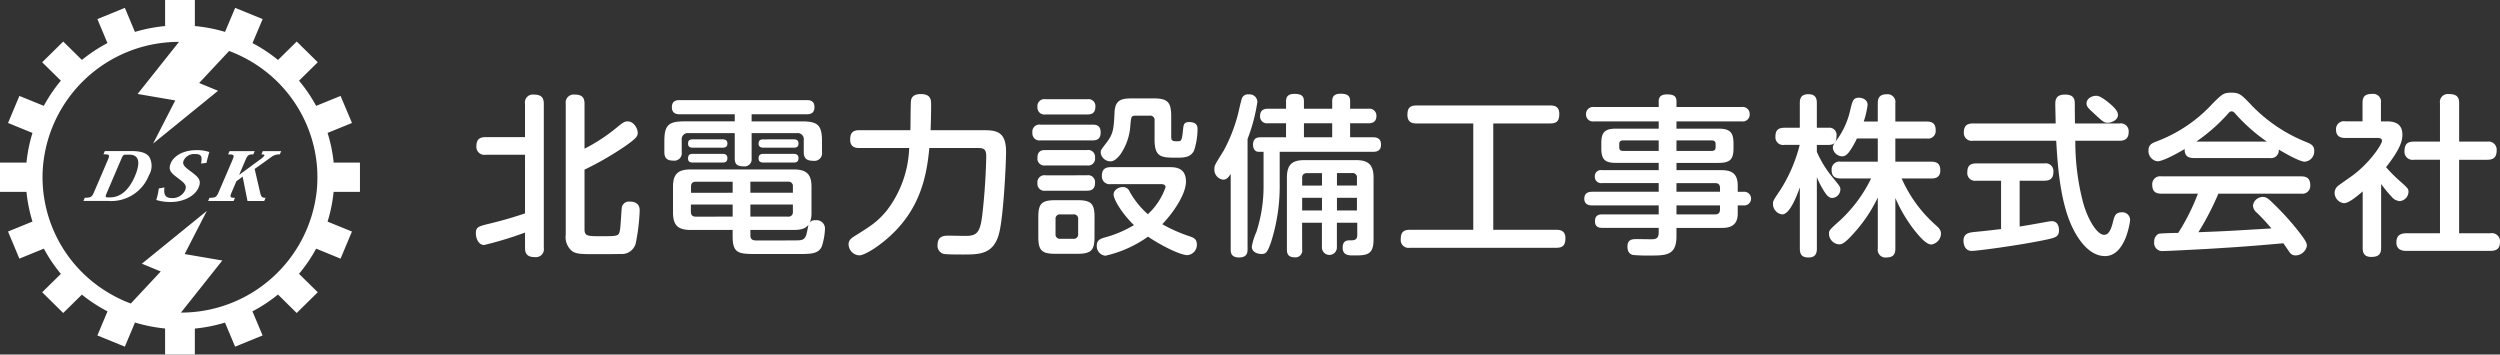
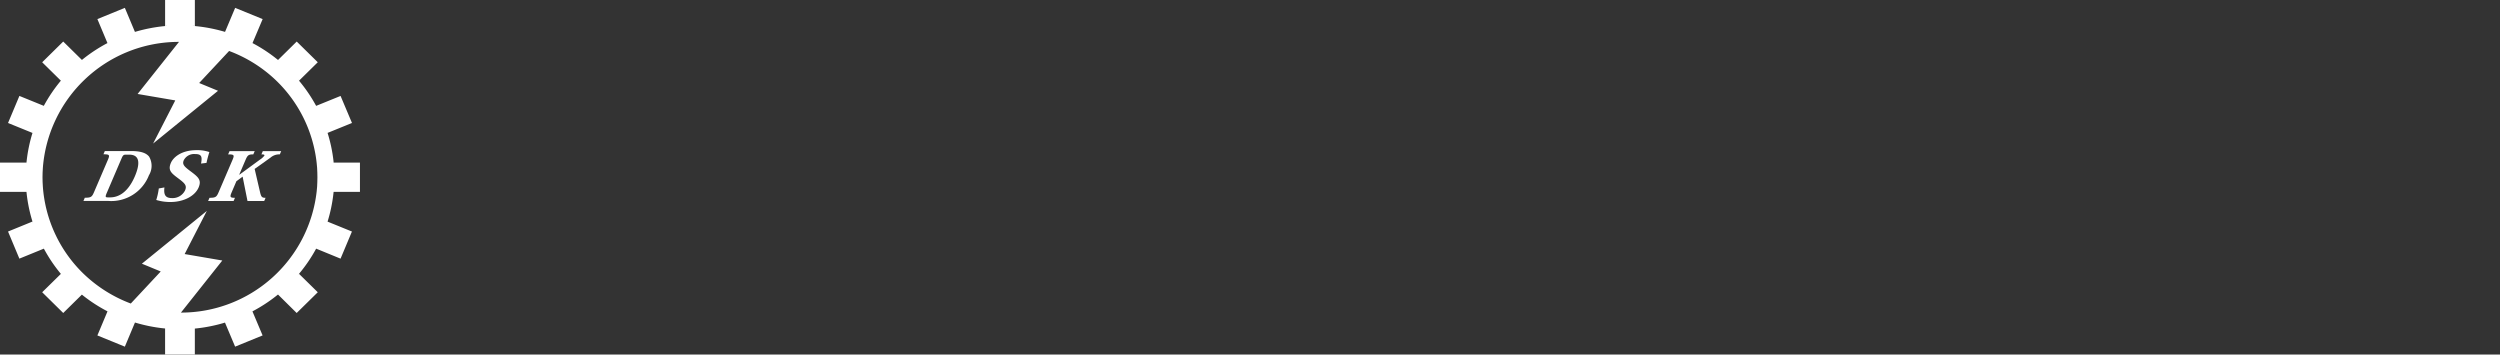
<svg xmlns="http://www.w3.org/2000/svg" height="52.102" viewBox="0 0 367.408 52.102" width="367.408">
  <rect x="0" y="0" width="367.408" height="52.102" fill="#333333" stroke="none" />
  <clipPath id="a">
    <path d="m0 0h52.9v52.102h-52.9z" />
  </clipPath>
  <clipPath id="b">
-     <path d="m0 0h297.474v24.218h-297.474z" />
-   </clipPath>
+     </clipPath>
  <g fill="#fff">
    <g clip-path="url(#a)">
      <path d="m43.858 40.364-.09.089c.027-.032.055-.063.081-.1zm-2.8 2.757-.081.078-.008-.008.089-.071m-4.089 2.721-.075.028c.023-.01.046-.024.071-.036zm-3.687 1.5-.076.031v-.005l.077-.026m-13.597.031-.1-.042c.036.012.072.019.108.031zm-3.586-1.46-.176-.072.006-.014zm-9.738-9.5-.044-.112.057.111zm-1.505-3.582-.05-.118.012-.005c.013.041.024.082.039.123m-.992-4.773v-.073l.009.073zm0-3.935v-.077h.009c0 .027-.006.053-.009.077m.942-4.729.05-.118c-.014.04-.026.081-.039.123zm1.523-3.616.037-.087h.008c-.014.028-.03.057-.045.085m2.712-4.037.018-.019-.015.019zm2.853-2.8.031-.03-.032.028m12.518-5.129h.17c-.058 0-.113.008-.17.014zm3.92 0h.154v.013zm12.648 5.093.094.09c-.035-.027-.067-.055-.1-.084zm2.8 2.758.076.076-.008.008c-.024-.027-.046-.057-.068-.084m2.758 4.025.028.068c-.01-.022-.024-.042-.036-.064zm1.531 3.652.021.051c-.006-.018-.014-.035-.019-.053m-15.4 18.952-5.534-.947 3.259-6.34-9.447 7.678-.1.077 2.772 1.146-4.4 4.709a20.28 20.28 0 0 1 -7.067-4.494 19.779 19.779 0 0 1 -5.855-12.673l-.039-.693-.014-.691.014-.7.039-.694a20.033 20.033 0 0 1 19.442-18.5l.565-.01-6.084 7.657 5.535.947-3.258 6.343 9.446-7.678.1-.077-2.776-1.145 4.4-4.708a20.176 20.176 0 0 1 6.557 4.008 19.8 19.8 0 0 1 6.313 12.472l.064.691.031.693.013.7-.013.69-.031.691-.064.694a20.057 20.057 0 0 1 -19.948 17.81zm16.358-10.085h3.87v-4.3h-3.868l-.014-.153v-.031a22.083 22.083 0 0 0 -.876-4.183l3.587-1.459-1.677-3.974-3.569 1.45-.022.01a22.3 22.3 0 0 0 -2.516-3.7l2.7-2.655.055-.055-3.04-2.991-.053-.053-2.748 2.71a22.645 22.645 0 0 0 -3.751-2.484l1.492-3.526-3.97-1.621-.071-.028-1.487 3.53a23.057 23.057 0 0 0 -4.434-.857v-3.83h-4.374v3.831a23.03 23.03 0 0 0 -4.433.86l-1.481-3.534-4.038 1.649 1.479 3.525a22.483 22.483 0 0 0 -3.752 2.479l-2.693-2.651-.054-.053-3.092 3.047 2.731 2.689.015.015a22.257 22.257 0 0 0 -2.507 3.7l-3.522-1.432-.068-.025-1.668 3.975 3.569 1.453.024.01a22.033 22.033 0 0 0 -.883 4.362h-3.891v4.3h3.89a22.07 22.07 0 0 0 .883 4.361l-3.525 1.439-.068.028 1.667 3.983 3.6-1.469a22.282 22.282 0 0 0 2.5 3.71l-2.747 2.699 3.092 3.049 2.741-2.7a22.554 22.554 0 0 0 3.767 2.458l-1.46 3.473-.03.067 3.97 1.621.068.028 1.487-3.547a23.084 23.084 0 0 0 4.427.876v3.824h4.372v-3.81a22.976 22.976 0 0 0 4.43-.879l1.49 3.535 3.97-1.621.069-.028-1.493-3.536a22.632 22.632 0 0 0 3.755-2.477l2.745 2.716 3.1-3.049-2.74-2.691-.017-.017a22.177 22.177 0 0 0 2.519-3.7l3.587 1.47 1.673-3.985-3.582-1.456a22.168 22.168 0 0 0 .867-4.175z" transform="translate(0 -.001)" />
      <path d="m15.784 17.8c-.342 0-.442.087-.646.564l-2.157 5.036c-.258.6-.23.681.161.681h.33c1.1 0 2.554-.594 3.627-3.1.7-1.639.874-3.178-.825-3.178zm-6.242 6.8.2-.468c.918 0 1.054-.117 1.362-.838l2.019-4.708c.314-.733.274-.839-.644-.839l.206-.477h3.815c1.442 0 2.235.262 2.692.819a2.68 2.68 0 0 1 -.028 2.748 5.937 5.937 0 0 1 -6.015 3.763z" transform="translate(2.721 4.927)" />
      <path d="m19.071 22.649c-.156 1.249.269 1.569 1.161 1.569a2.04 2.04 0 0 0 1.866-1.13c.293-.682.036-.995-.934-1.726-1.083-.808-1.618-1.217-1.145-2.32.334-.78 1.487-1.871 3.773-1.871a5.434 5.434 0 0 1 1.883.281 16.112 16.112 0 0 0 -.424 1.59l-.8.1c.2-1.073.051-1.4-.914-1.4a1.7 1.7 0 0 0 -1.628.918c-.254.594.073.916.9 1.54 1.212.906 1.767 1.325 1.279 2.465-.519 1.211-2.122 2.127-4.151 2.127a7.1 7.1 0 0 1 -2.07-.3 9.44 9.44 0 0 0 .373-1.692z" transform="translate(5.096 4.896)" />
      <path d="m30.637 19.9.8 3.442c.171.711.293.8.806.8l-.2.467h-2.459l-.716-3.577-.912.673-.681 1.59c-.314.73-.266.847.469.847l-.2.469h-3.744l.2-.469c.9 0 1.041-.116 1.351-.838l2.019-4.704c.314-.733.274-.839-.631-.839l.206-.477h3.7l-.206.477c-.708 0-.844.118-1.157.848l-.912 2.131h.037l3-2.2a2.529 2.529 0 0 0 .659-.594c.055-.127-.067-.186-.434-.186l.206-.477h2.7l-.2.477a1.973 1.973 0 0 0 -1.383.488z" transform="translate(6.787 4.927)" />
    </g>
    <g clip-path="url(#b)" transform="translate(69.934 13.62)">
      <path d="m15.969 20.089c0 1.016.466 1.016 2.378 1.016 2.628 0 2.658 0 2.837-.941.1-.533.2-2.9.281-3.355a1.058 1.058 0 0 1 1.165-.786c1.446 0 1.446 1.041 1.446 1.321a28.992 28.992 0 0 1 -.6 4.9 2.128 2.128 0 0 1 -2.246 1.474c-.616.026-2.628.026-3.429.026-2.323 0-2.969 0-3.638-.432a2.65 2.65 0 0 1 -.953-2.412v-19.26a1.174 1.174 0 0 1 1.29-1.348c1.057 0 1.469.381 1.469 1.348v6.607a25.938 25.938 0 0 0 4.415-2.847c1.159-.94 1.392-1.168 1.936-1.168.878 0 1.469 1.042 1.469 1.677 0 .509-.209.814-1.834 1.957a45.59 45.59 0 0 1 -5.985 3.456zm-8.744-10.953h-5.781a1.173 1.173 0 0 1 -1.366-1.245c0-1.068.541-1.348 1.367-1.348h5.78v-4.9a1.153 1.153 0 0 1 1.261-1.351c1.033 0 1.5.355 1.5 1.347v21.193a1.166 1.166 0 0 1 -1.29 1.347c-1.033 0-1.469-.381-1.469-1.347v-2.262a51.426 51.426 0 0 1 -6.015 1.83c-.825 0-1.212-.991-1.212-1.7 0-.94.361-1.042 2.038-1.448 2.5-.61 3.974-1.093 5.187-1.5z" transform="translate(0 -.013)" />
-       <path d="m47.966 9.044c.358 0 .669.152.669.61 0 .355-.1.661-.669.661h-4.492c-.31 0-.7-.077-.7-.585 0-.381.107-.686.7-.686zm0-2.134c.437 0 .669.177.669.61 0 .381-.155.61-.669.61h-4.492c-.257 0-.7-.052-.7-.585 0-.381.131-.635.7-.635zm-6.4 14.1c0 .761.543.761 1.087.761.388 0 5.752 0 6.062-.026.513-.05.956-.126 1.159-1.193.03-.051.209-1.042.233-1.093-.388.484-.9.762-2.168.762h-6.37v.788zm0-4.524v1.779h5.525a.637.637 0 0 0 .722-.712v-1.063zm0-1.728h6.247v-.916a.637.637 0 0 0 -.722-.711h-5.528zm-2.605 0v-1.622h-5.396c-.412 0-.723.152-.723.711v.916zm0 3.506v-1.774h-6.14v1.067c0 .484.233.712.723.712zm-1.472-9.22c.311 0 .7.1.7.61 0 .407-.155.661-.7.661h-4.414c-.3 0-.668-.077-.668-.585 0-.381.1-.686.668-.686zm0-2.134c.311 0 .7.076.7.61 0 .457-.262.61-.7.61h-4.414c-.3 0-.668-.077-.668-.585 0-.356.1-.635.668-.635zm1.469 13.315h-6.164c-1.989 0-2.6-.787-2.6-2.618v-3.735c0-1.932.8-2.542 2.6-2.542h15.142c1.888 0 2.611.712 2.611 2.542v3.786a3.606 3.606 0 0 1 -.234 1.449.92.92 0 0 1 .825-.306 1.22 1.22 0 0 1 1.392 1.22 9.462 9.462 0 0 1 -.465 2.618c-.49 1.118-1.649 1.118-3.4 1.118h-6.35c-2.532 0-3.357-.126-3.357-2.618zm2.79-10.52a1.042 1.042 0 0 1 -1.189 1.169c-1.009 0-1.29-.381-1.29-1.169v-3.71h-6.785a.894.894 0 0 0 -1.009 1.017v1.778a1.092 1.092 0 0 1 -1.213 1.246c-.9 0-1.338-.33-1.338-1.246v-1.626c0-2.312.591-2.9 2.938-2.9h7.408v-1.039h-8.076c-.334 0-1.165-.026-1.165-1.042 0-.966.7-1.042 1.165-1.042h18.63c.489 0 1.159.076 1.159 1.017 0 .813-.436 1.067-1.159 1.067h-8.076v1.042h7.4c2.3 0 2.945.533 2.945 2.9v1.623a1.117 1.117 0 0 1 -1.266 1.271c-.98 0-1.416-.355-1.416-1.271v-1.778a.894.894 0 0 0 -1.011-1.017h-6.652z" transform="translate(-1.222 -.049)" />
+       <path d="m47.966 9.044c.358 0 .669.152.669.61 0 .355-.1.661-.669.661h-4.492c-.31 0-.7-.077-.7-.585 0-.381.107-.686.7-.686zm0-2.134c.437 0 .669.177.669.61 0 .381-.155.61-.669.61h-4.492c-.257 0-.7-.052-.7-.585 0-.381.131-.635.7-.635zm-6.4 14.1c0 .761.543.761 1.087.761.388 0 5.752 0 6.062-.026.513-.05.956-.126 1.159-1.193.03-.051.209-1.042.233-1.093-.388.484-.9.762-2.168.762h-6.37v.788zm0-4.524v1.779h5.525a.637.637 0 0 0 .722-.712v-1.063zm0-1.728h6.247v-.916a.637.637 0 0 0 -.722-.711h-5.528zm-2.605 0v-1.622h-5.396c-.412 0-.723.152-.723.711v.916zm0 3.506v-1.774h-6.14v1.067c0 .484.233.712.723.712zm-1.472-9.22c.311 0 .7.1.7.61 0 .407-.155.661-.7.661h-4.414c-.3 0-.668-.077-.668-.585 0-.381.1-.686.668-.686zm0-2.134c.311 0 .7.076.7.61 0 .457-.262.61-.7.61h-4.414c-.3 0-.668-.077-.668-.585 0-.356.1-.635.668-.635zm1.469 13.315h-6.164c-1.989 0-2.6-.787-2.6-2.618v-3.735c0-1.932.8-2.542 2.6-2.542h15.142c1.888 0 2.611.712 2.611 2.542v3.786a3.606 3.606 0 0 1 -.234 1.449.92.92 0 0 1 .825-.306 1.22 1.22 0 0 1 1.392 1.22 9.462 9.462 0 0 1 -.465 2.618h-6.35c-2.532 0-3.357-.126-3.357-2.618zm2.79-10.52a1.042 1.042 0 0 1 -1.189 1.169c-1.009 0-1.29-.381-1.29-1.169v-3.71h-6.785a.894.894 0 0 0 -1.009 1.017v1.778a1.092 1.092 0 0 1 -1.213 1.246c-.9 0-1.338-.33-1.338-1.246v-1.626c0-2.312.591-2.9 2.938-2.9h7.408v-1.039h-8.076c-.334 0-1.165-.026-1.165-1.042 0-.966.7-1.042 1.165-1.042h18.63c.489 0 1.159.076 1.159 1.017 0 .813-.436 1.067-1.159 1.067h-8.076v1.042h7.4c2.3 0 2.945.533 2.945 2.9v1.623a1.117 1.117 0 0 1 -1.266 1.271c-.98 0-1.416-.355-1.416-1.271v-1.778a.894.894 0 0 0 -1.011-1.017h-6.652z" transform="translate(-1.222 -.049)" />
      <path d="m58.771 8.141c-.412 0-1.344-.025-1.344-1.22 0-.915.31-1.4 1.344-1.4h7.508c.024-.686.024-3.811.079-4.269.042-.429.256-1.039 1.442-1.039 1.416 0 1.523.762 1.523 1.525 0 1.194-.03 2.592-.078 3.786h7.633c1.936 0 3.458.1 3.458 3.151 0 1.729-.358 9.3-1 11.917-.777 3.177-2.891 3.2-5.292 3.2-.622 0-2.294 0-2.813-.076a1.22 1.22 0 0 1 -.956-1.372c0-1.322 1.057-1.322 1.6-1.322.466 0 2.5.051 2.915.026 1.421-.1 1.809-.787 2.09-3.406.49-4.32.544-8.105.544-8.309 0-1.144-.489-1.194-1.392-1.194h-6.97c-.3 3.074-.9 7.395-4.152 11.257-2.144 2.567-5.214 4.522-6.14 4.522a1.66 1.66 0 0 1 -1.576-1.65c0-.56.388-.865.829-1.145 2.605-1.625 3.375-2.133 4.719-3.709a15.985 15.985 0 0 0 3.358-9.273z" transform="translate(-2.417 -.009)" />
      <path d="m103.142.876c2.12 0 2.658.509 2.658 2.642v3.05c0 .61.334.61.933.61.566 0 .644-.1.8-1.652.079-.737.1-1.168.9-1.168 1.135 0 1.236.61 1.236 1.016a10.314 10.314 0 0 1 -.513 3.177c-.442.839-1.111 1.042-2.4 1.042-2.371 0-3.4 0-3.4-2.643v-2.821a.635.635 0 0 0 -.723-.712h-1.935c-.777 0-.777.051-.9 1.4a8.378 8.378 0 0 1 -1.524 4.371c-.621.762-1.032.94-1.416.94a1.443 1.443 0 0 1 -1.421-1.27c0-.355.024-.381.777-1.372 1.105-1.423 1.135-2.084 1.26-4.6.101-1.932 1.182-2.009 2.806-2.009h2.862zm-6.189 12.6a1.144 1.144 0 0 1 -1.344-1.194c0-.915.413-1.3 1.344-1.3h8.488c.9 0 2.527 0 2.527 2.135 0 1.728-1.679 4.37-3.482 6.25a22.249 22.249 0 0 0 4.1 1.805c.49.177.98.38.98 1.143a1.514 1.514 0 0 1 -1.392 1.6c-1.057 0-3.972-1.474-5.782-2.719a17.374 17.374 0 0 1 -6.263 2.804 1.405 1.405 0 0 1 -1.266-1.5c0-.737.465-.964 1.033-1.144a17.044 17.044 0 0 0 4.431-1.856c-1.774-1.7-2.992-3.785-2.992-4.5 0-.66.722-1.092 1.344-1.092a1.011 1.011 0 0 1 .98.609 12.359 12.359 0 0 0 2.711 3.38 9.75 9.75 0 0 0 2.6-3.964c0-.457-.513-.457-.722-.457zm-4.826 5.159a.635.635 0 0 0 -.722-.712h-1.882a.637.637 0 0 0 -.723.712v2.165a.636.636 0 0 0 .723.711h1.877a.633.633 0 0 0 .722-.711zm2.4 2.592c0 1.957-.465 2.49-2.532 2.49h-3.225c-1.983 0-2.5-.483-2.5-2.49v-2.9c0-2.006.5-2.489 2.532-2.489h3.198c2.013 0 2.532.484 2.532 2.489zm-1.111-9.047a1.016 1.016 0 0 1 1.19 1.12c0 1.144-.853 1.144-1.242 1.144h-6.033a1.014 1.014 0 0 1 -1.189-1.118 1.027 1.027 0 0 1 1.189-1.144zm0-3.71a1.016 1.016 0 0 1 1.189 1.119 1.015 1.015 0 0 1 -1.189 1.144h-6.085a1.016 1.016 0 0 1 -1.189-1.118c0-1.118.747-1.144 1.189-1.144h6.086zm.055-7.47a1.012 1.012 0 0 1 1.183 1.119c0 1.093-.8 1.118-1.183 1.118h-6.14a1.024 1.024 0 0 1 -1.189-1.118 1.015 1.015 0 0 1 1.189-1.119zm.771 3.736c.412 0 1.189.025 1.189 1.144 0 .991-.567 1.169-1.189 1.169h-7.633a1.04 1.04 0 0 1 -1.209-1.141 1.038 1.038 0 0 1 1.213-1.169z" transform="translate(-3.609 -.038)" />
-       <path d="m131.338 17.313h2.938v-1.855h-2.938zm0-3.66h2.939v-1.118a.628.628 0 0 0 -.723-.712h-2.216zm-.7-9.148h-4.151v2.059h4.151zm-1.5 10.953h-2.914v1.855h2.914zm0-1.8v-1.83h-2.084c-.311 0-.83 0-.83.712v1.119zm-2.914 9.377a.993.993 0 0 1 -1.105 1.168c-1.063 0-1.135-.686-1.135-1.168v-10.551c0-2.007.872-2.566 2.6-2.566h7.533c1.7 0 2.6.558 2.6 2.566v9.1c0 2.312-1.028 2.364-3.071 2.339-.591 0-1.469-.026-1.469-1.144 0-1.068.723-1.068.98-1.068.674 0 1.165 0 1.165-.787v-1.807h-2.993v3.635a1.1 1.1 0 1 1 -2.2 0v-3.635h-2.914zm4.416-20.665v-1.143c0-.584.257-1.068 1.212-1.068.877 0 1.421.2 1.421 1.068v1.143h2.682a1.024 1.024 0 0 1 1.183 1.068c0 .94-.692 1.067-1.183 1.067h-2.682v2.059h3.351c.334 0 1.189 0 1.189 1.067 0 1.016-.753 1.067-1.189 1.067h-13.7v4.8a27.105 27.105 0 0 1 -1.26 8.437c-.52 1.448-.7 1.779-1.421 1.779-.49 0-1.416-.229-1.416-1.067a8.494 8.494 0 0 1 .669-2.161 21.707 21.707 0 0 0 1.057-6.886v-4.9h-.7c-.591 0-.848-.484-.848-1.042 0-1.067.746-1.094 1.189-1.094h3.661v-2.064h-2.655a1 1 0 0 1 -1.159-1.067c0-.864.567-1.068 1.159-1.068h2.658v-1.113c0-.508.179-1.067 1.212-1.067.956 0 1.416.254 1.416 1.067v1.118zm-12.44 20.661c0 .355 0 1.194-1.236 1.194-1.189 0-1.242-.712-1.242-1.194v-11.08c-.311.457-.568.838-1.105.838a1.466 1.466 0 0 1 -1.29-1.55c0-.533.024-.558 1.368-2.719a23.58 23.58 0 0 0 2.115-5.413c.179-.787.489-2.134.591-2.338a.928.928 0 0 1 .956-.509 1.148 1.148 0 0 1 1.29 1.094 26.027 26.027 0 0 1 -1.447 5.463z" transform="translate(-4.789 -.007)" />
      <path d="m155.519 20.235h9.264c.465 0 1.338.051 1.338 1.22 0 .941-.281 1.423-1.338 1.423h-21.521a1.146 1.146 0 0 1 -1.338-1.245c0-.94.311-1.4 1.338-1.4h9.319v-15.626h-8.332c-.419 0-1.345-.026-1.345-1.246 0-.965.311-1.4 1.345-1.4h19.633c.514 0 1.338.076 1.338 1.219 0 .966-.281 1.424-1.338 1.424h-8.362z" transform="translate(-5.998 -.083)" />
      <path d="m190.033 16.58h-6.4v1.32h5.674c.491 0 .723-.228.723-.711zm-6.4-3.277v1.271h6.4v-.559c0-.509-.257-.713-.723-.713h-5.674zm0-4.727h5.132c.363 0 .621-.1.621-.533v-.484c0-.432-.258-.533-.621-.533h-5.132zm-2.611 0v-1.55h-5.231c-.365 0-.569.152-.569.533v.483c0 .33.15.533.569.533zm11.613 9.251c0 2.058-1.7 2.058-2.372 2.058h-6.63v1.215c0 2.846-1.524 2.846-3.977 2.846a23.478 23.478 0 0 1 -2.371-.077c-.413-.076-.855-.355-.855-1.244 0-1.094.754-1.094 1.445-1.094.341 0 1.81.025 2.091.025.675 0 1.057-.178 1.057-.966v-.711h-8.255c-.388 0-1.11-.025-1.11-.965s.621-1.016 1.11-1.016h8.255v-1.317h-9.747c-.287 0-1.189 0-1.189-.991 0-1.015.9-1.015 1.189-1.015h9.747v-1.275h-8.331a.921.921 0 0 1 -1.058-.941.9.9 0 0 1 1.058-.964h8.331v-1.064h-6.218c-1.672 0-2.216-.458-2.216-2.161v-.711c0-1.651.513-2.16 2.193-2.16h6.241v-1.068h-9.491a1.012 1.012 0 0 1 -1.189-1.042 1.028 1.028 0 0 1 1.189-1.067h9.491v-.865c0-.712.466-.991 1.189-.991.826 0 1.422.152 1.422.991v.864h9.569a1.022 1.022 0 0 1 1.189 1.042 1.018 1.018 0 0 1 -1.189 1.067h-9.569v1.07h6.166c1.624 0 2.215.483 2.215 2.161v.711c0 1.677-.537 2.161-2.215 2.161h-6.165v1.067h6.63c1.751 0 2.372.736 2.372 2.312v.864h.877a1.006 1.006 0 1 1 0 2.006h-.877z" transform="translate(-7.188 -.012)" />
      <path d="m217.951 12.615a19.724 19.724 0 0 0 4.981 6.836c.519.458.8.762.8 1.3a1.671 1.671 0 0 1 -1.422 1.575c-.77 0-1.8-1.245-2.473-2.084a21.823 21.823 0 0 1 -2.813-4.751v7.421c0 .99-.436 1.322-1.368 1.322a1.135 1.135 0 0 1 -1.212-1.322v-7.5a21.4 21.4 0 0 1 -3.148 4.828c-1.78 2.059-2.168 2.059-2.556 2.059a1.587 1.587 0 0 1 -1.469-1.55c0-.51.054-.56 1.779-2.11a20.836 20.836 0 0 0 4.414-6.022h-4.464c-.986 0-1.344-.406-1.344-1.3a1.146 1.146 0 0 1 1.344-1.166h5.442v-3.406h-3.071a11.707 11.707 0 0 1 -1.111 1.932c-.388.533-.723.687-1.057.687a1.422 1.422 0 0 1 -1.368-1.245c0-.28.078-.484.489-1.042a11.642 11.642 0 0 0 2.067-4.5c.335-1.371.437-1.828 1.29-1.828.544 0 1.266.33 1.266 1.042a12.286 12.286 0 0 1 -.573 2.465h2.067v-2.693c0-.89.364-1.322 1.368-1.322a1.143 1.143 0 0 1 1.213 1.322v2.693h4.617c.932 0 1.314.381 1.314 1.322a1.117 1.117 0 0 1 -1.314 1.168h-4.617v3.406h5.262c.956 0 1.345.381 1.345 1.3 0 1.144-.932 1.168-1.345 1.168h-4.336zm-12.461 10.318c0 .509-.1 1.3-1.183 1.3-.854 0-1.32-.28-1.32-1.3v-9c-.514 1.424-1.493 3.964-2.6 3.964a1.542 1.542 0 0 1 -1.345-1.5c0-.483 0-.483 1.057-2.058a22.3 22.3 0 0 0 2.867-6.658h-2.246a1.123 1.123 0 0 1 -1.32-1.191c0-.889.334-1.322 1.314-1.322h2.27v-3.632c0-.509.078-1.3 1.236-1.3.854 0 1.266.356 1.266 1.3v3.632h1.7a1.052 1.052 0 0 1 1.189 1.2c0 .94-.334 1.321-1.189 1.321h-1.7v1.011a15.457 15.457 0 0 0 2.192 3.608c1.189 1.45 1.266 1.525 1.266 1.957a1.275 1.275 0 0 1 -1.189 1.22c-.513 0-.849-.432-1.236-1.042a13.577 13.577 0 0 1 -1.033-2.008z" transform="translate(-8.411 -.011)" />
      <path d="m250.15 1.944c.513.509.825.89.825 1.348 0 .736-.926 1.144-1.493 1.144-.544 0-.7-.127-2.144-1.474-.723-.661-.98-.916-.98-1.372 0-.584.567-1.118 1.469-1.118.7 0 2.091 1.271 2.323 1.473m1.057 2.593a1.157 1.157 0 0 1 1.344 1.22c0 .915-.441 1.322-1.344 1.322h-6.5a35.211 35.211 0 0 0 1.141 9.072c.669 2.439 2.037 4.751 3.094 4.751.615 0 1-.635 1.314-1.957.179-.737.334-1.347 1.266-1.347a1.122 1.122 0 0 1 1.236 1.144c0 .178-.645 5.285-3.685 5.285-2.347 0-3.9-2.489-4.593-3.81-2.012-3.813-2.377-9.632-2.58-13.138h-12.238a1.153 1.153 0 0 1 -1.338-1.22c0-.89.383-1.322 1.338-1.322h12.156c0-.432-.054-2.44-.054-2.745 0-.61 0-1.5 1.421-1.5 1.445 0 1.445.814 1.445 1.525v.432c0 .355.024 1.956.024 2.287zm-17.417 8.412h-3.637a1.132 1.132 0 0 1 -1.314-1.271c0-.916.436-1.271 1.314-1.271h10.01a1.137 1.137 0 0 1 1.321 1.271c0 1.042-.622 1.271-1.321 1.271h-3.637v6.734c1.446-.228 1.709-.28 3.978-.687a5.58 5.58 0 0 1 .747-.1c.925 0 1.056.915 1.056 1.321 0 1.016-.513 1.119-2.371 1.5-4 .812-9.73 1.55-10.453 1.55-1.189 0-1.212-1.347-1.212-1.474 0-1.118.854-1.22 1.524-1.3 2.114-.2 3.249-.355 4-.432v-7.113z" transform="translate(-9.646 -.013)" />
-       <path d="m274.06 7.192a25.948 25.948 0 0 1 -4.492-3.938c-.31-.381-.465-.509-.7-.509s-.359.153-.669.509a25.891 25.891 0 0 1 -4.516 3.938zm-7.126 7.649a41 41 0 0 1 -2.939 5.667c4.05-.152 4.719-.2 10.734-.559a30.533 30.533 0 0 0 -2.144-2.312 1.418 1.418 0 0 1 -.568-1.068 1.475 1.475 0 0 1 1.445-1.246c.568 0 .878.306 1.7 1.119a38.352 38.352 0 0 1 3.846 4.32c.723.965.932 1.321.932 1.753a1.721 1.721 0 0 1 -1.678 1.4 1.009 1.009 0 0 1 -.878-.483c-.131-.178-.747-1.093-.9-1.3-4.623.405-6.218.533-11.331.839-.949.05-5.62.3-6.3.3a1.192 1.192 0 0 1 -1.353-1.341 1.238 1.238 0 0 1 .669-1.194c.257-.077 2.4-.127 2.861-.127a30.681 30.681 0 0 0 2.89-5.768h-5.363c-.8 0-1.344-.28-1.344-1.322a1.159 1.159 0 0 1 1.344-1.22h20.535c.825 0 1.345.3 1.345 1.322a1.159 1.159 0 0 1 -1.345 1.22zm-3.608-5.235c-.723 0-1.392-.228-1.344-1.322-1 .585-3.172 1.8-4 1.8a1.516 1.516 0 0 1 -1.32-1.6c0-.839.52-1.068 1.189-1.322a21.444 21.444 0 0 0 8.308-5.642c1.349-1.32 1.552-1.52 2.687-1.52 1.154 0 1.469.3 2.654 1.525a22.9 22.9 0 0 0 8.386 5.744c.669.28 1.135.509 1.135 1.271a1.514 1.514 0 0 1 -1.392 1.6c-.777 0-2.915-1.246-3.822-1.779a1.133 1.133 0 0 1 -1.307 1.245z" transform="translate(-10.847)" />
      <path d="m307.647 7.2a1.2 1.2 0 0 1 1.392 1.245c0 .991-.389 1.423-1.392 1.423h-4.128v10.8h4.588a1.2 1.2 0 0 1 1.421 1.22c0 1.015-.465 1.371-1.421 1.371h-12.282c-.388 0-1.523 0-1.523-1.219 0-1.068.568-1.372 1.523-1.372h4.881v-10.8h-3.847a1.181 1.181 0 0 1 -1.368-1.268c0-1.067.49-1.4 1.368-1.4h3.847v-5.642a1.165 1.165 0 0 1 1.294-1.346c1.057 0 1.523.329 1.523 1.347v5.641zm-14.76-2.973c.878 0 2.294.152 2.294 1.932 0 .788-.155 1.931-2.4 4.8a23.007 23.007 0 0 0 2.139 2.134c1.057.941 1.159 1.042 1.159 1.5a1.4 1.4 0 0 1 -1.291 1.348 1.687 1.687 0 0 1 -1.182-.636 18.1 18.1 0 0 1 -1.548-1.88v9.4c0 1.042-.519 1.322-1.475 1.322-1.135 0-1.236-.788-1.236-1.322v-8.306c-.825.712-2.037 1.728-2.759 1.728a1.55 1.55 0 0 1 -1.369-1.525 1.344 1.344 0 0 1 .389-.915c.1-.127 1.648-1.194 1.935-1.4 2.808-1.957 4.641-4.828 4.641-5.311 0-.433-.436-.433-.746-.433h-4.647c-.568 0-1.362-.126-1.362-1.244a1.157 1.157 0 0 1 1.362-1.2h2.532v-2.711c0-.991.436-1.322 1.445-1.322a1.144 1.144 0 0 1 1.26 1.322v2.719z" transform="translate(-12.053 -.008)" />
    </g>
  </g>
</svg>